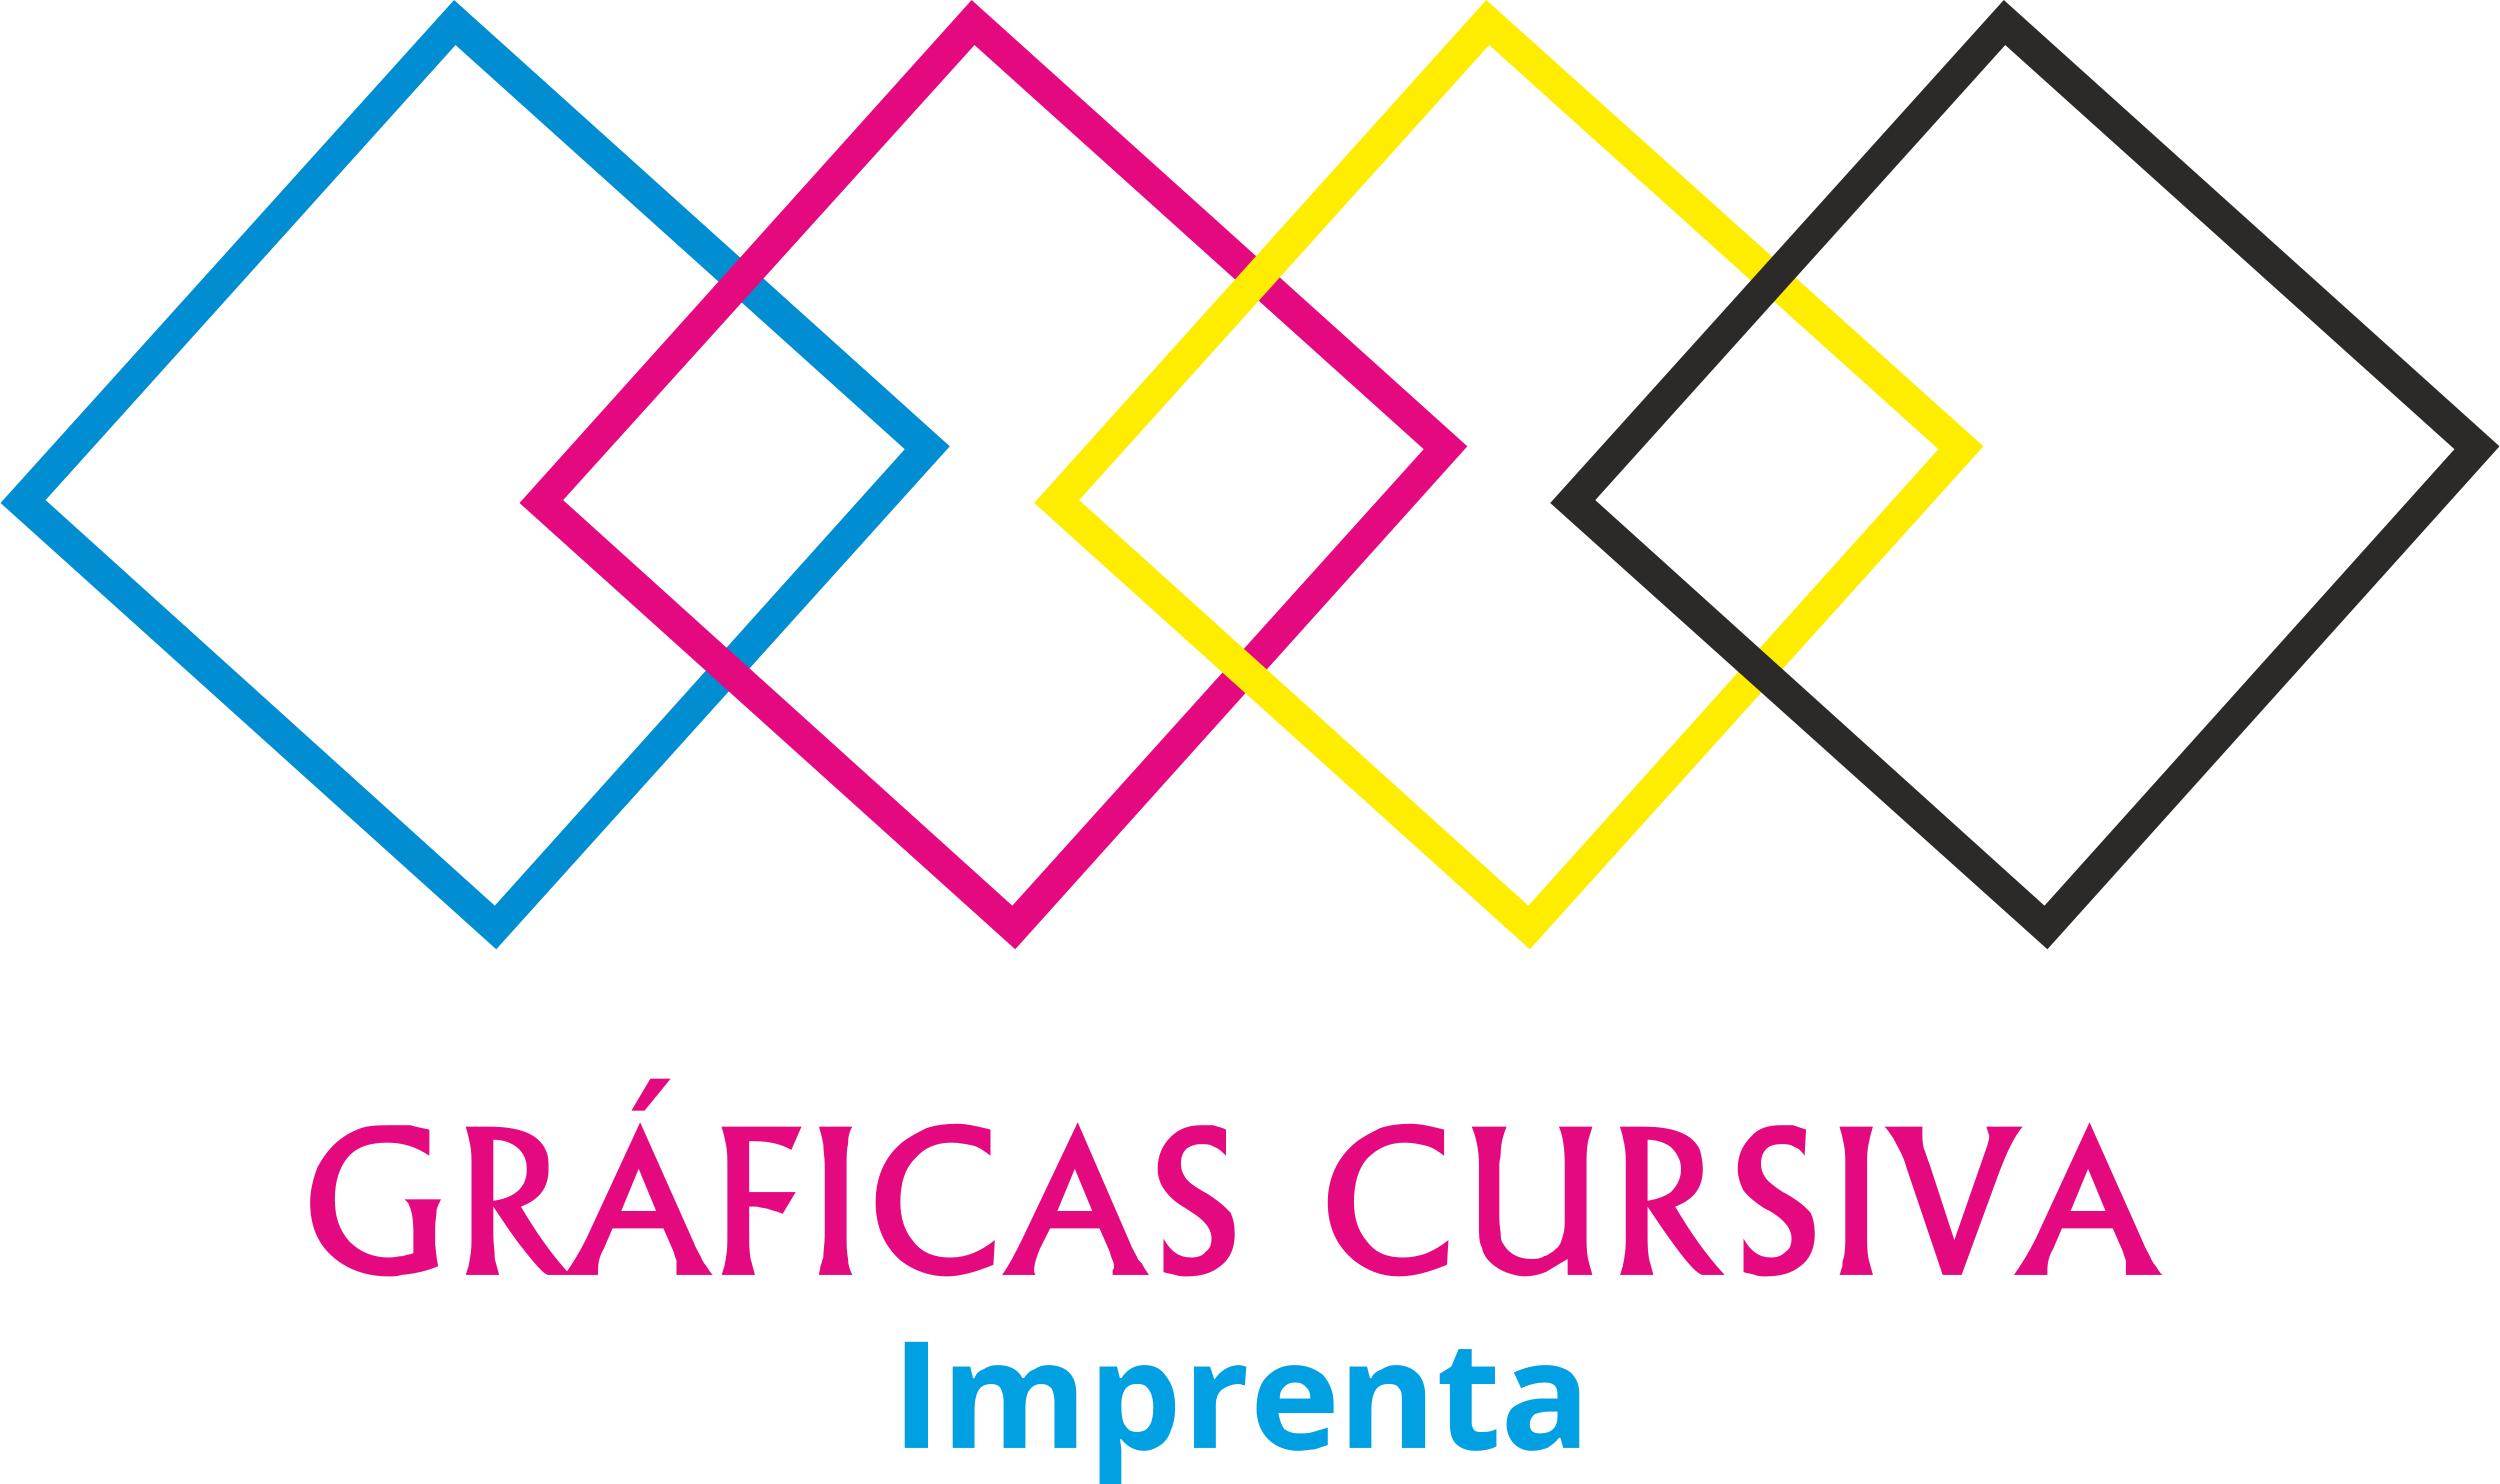
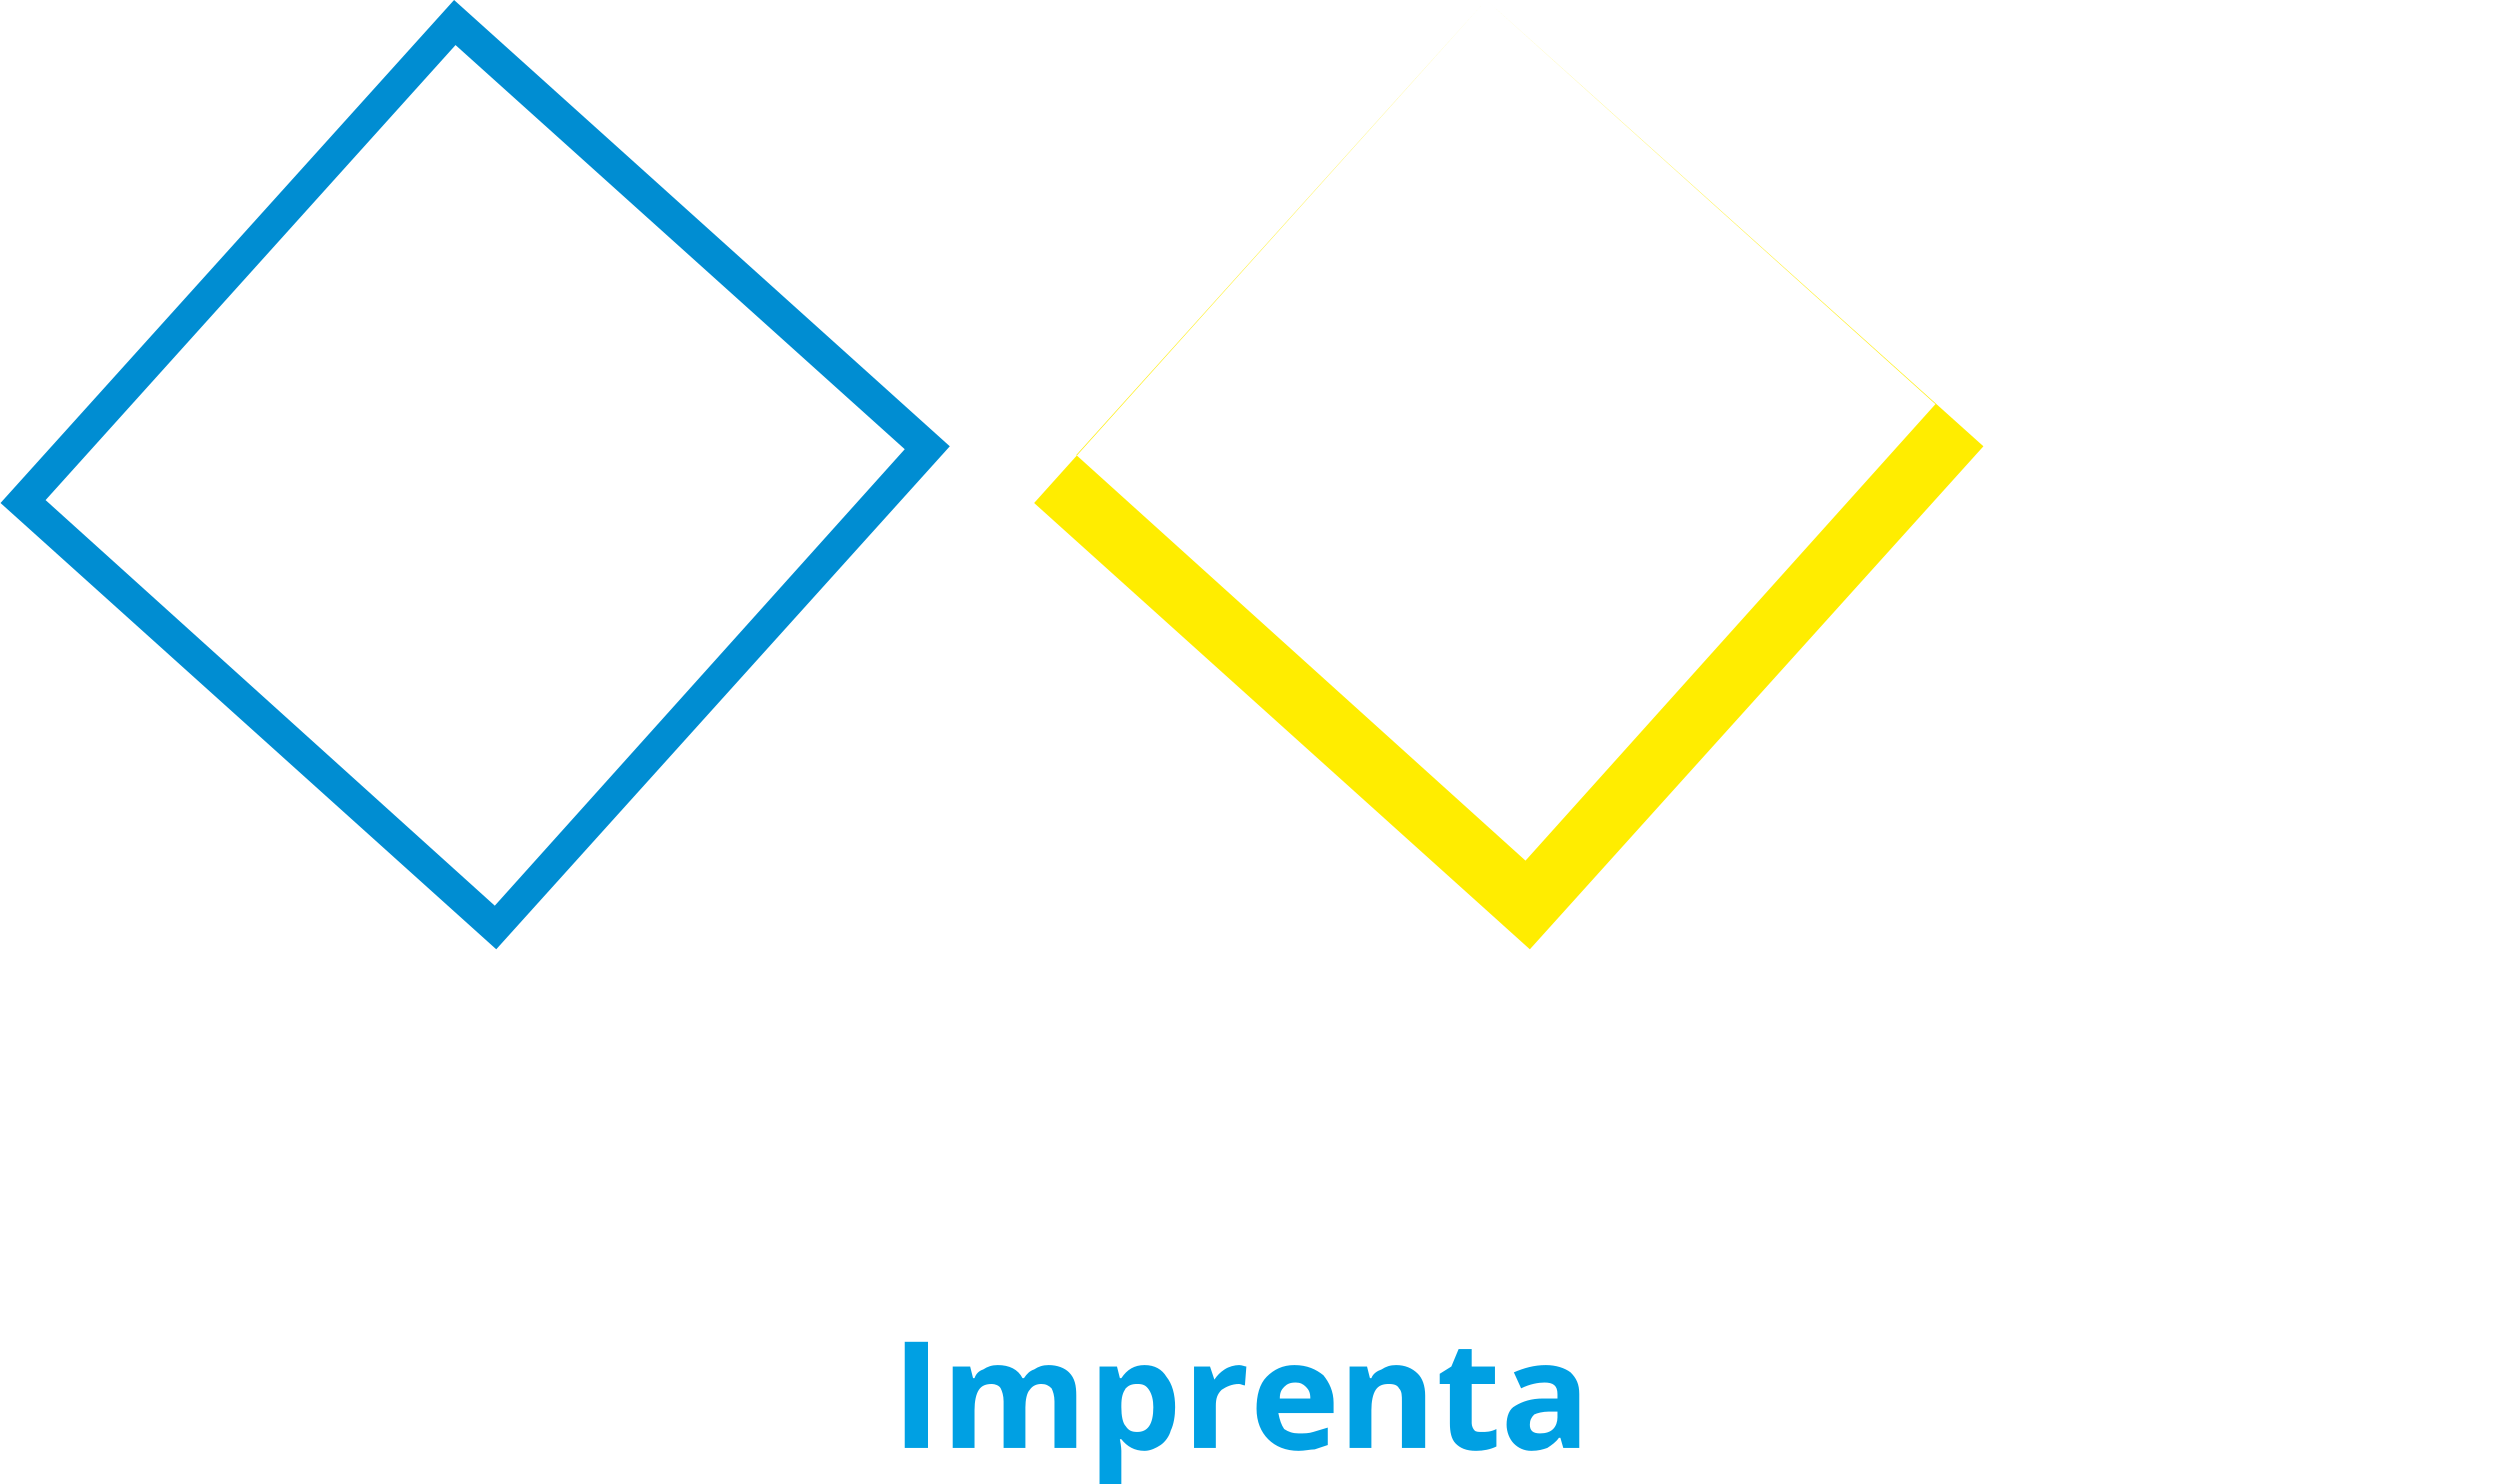
<svg xmlns="http://www.w3.org/2000/svg" xml:space="preserve" width="1718px" height="1020px" version="1.1" style="shape-rendering:geometricPrecision; text-rendering:geometricPrecision; image-rendering:optimizeQuality; fill-rule:evenodd; clip-rule:evenodd" viewBox="0 0 1719 1021">
  <defs>
    <style type="text/css">
   
    .fil3 {fill:#2B2A29}
    .fil2 {fill:#FFED00}
    .fil1 {fill:#E5097F}
    .fil0 {fill:#008DD2}
    .fil4 {fill:#E5097F;fill-rule:nonzero}
    .fil5 {fill:#00A0E3;fill-rule:nonzero}
   
  </style>
  </defs>
  <g id="Capa_x0020_1">
    <path class="fil0" d="M312 0l341 307 -312 346 -341 -307 312 -346zm1 31l309 278 -282 314 -309 -279 282 -313z" />
-     <path class="fil1" d="M668 0l341 307 -311 346 -341 -307 311 -346zm2 31l309 278 -283 314 -309 -279 283 -313z" />
-     <path class="fil2" d="M1022 0l342 307 -312 346 -341 -307 311 -346zm2 31l309 278 -282 314 -309 -279 282 -313z" />
-     <path class="fil3" d="M1378 0l341 307 -311 346 -342 -307 312 -346zm1 31l309 278 -282 314 -309 -279 282 -313z" />
-     <path class="fil4" d="M301 871c-7,3 -15,5 -25,6 -3,1 -6,1 -9,1 -16,0 -29,-5 -39,-14 -10,-9 -15,-21 -15,-37 0,-8 2,-16 5,-24 7,-13 16,-22 30,-27 6,-2 13,-2 21,-2 5,0 9,0 13,0 3,1 8,2 13,3l0 18c-9,-6 -18,-9 -29,-9 -12,0 -21,3 -27,10 -6,7 -9,17 -9,29 0,12 3,21 10,29 7,7 16,11 27,11 4,0 7,-1 10,-1 2,-1 5,-1 7,-2l0 -14c0,-9 -1,-15 -3,-19 0,-1 -1,-2 -3,-4l25 0c-1,2 -2,4 -3,7 0,4 -1,8 -1,12l0 12 1 9 1 6zm38 -21c0,5 1,10 1,16 1,4 2,7 3,11l-23 0c1,-2 1,-4 2,-6 0,-2 1,-4 1,-6 1,-5 1,-10 1,-15l0 -49c0,-4 0,-9 -1,-14 -1,-5 -2,-9 -3,-12l16 0c21,0 34,5 39,16 2,4 2,8 2,13 0,13 -6,21 -19,26 10,17 21,33 34,47l-15 0c-3,0 -9,-7 -20,-21 -6,-8 -12,-17 -18,-26l0 20zm0 -66l0 42c7,-1 12,-3 16,-6 5,-4 7,-9 7,-16 0,-6 -2,-11 -7,-15 -4,-3 -9,-5 -16,-5zm88 49l24 0 -12 -29 -12 29zm-6 12l-6 14c-3,5 -4,10 -4,15l0 1 0 2 -23 0c5,-7 10,-15 15,-25l37 -80 37 83c1,3 3,6 5,10 0,1 1,2 2,4 2,2 3,5 6,8l-25 0 0 -3 0 -2c0,-1 0,-3 0,-5 0,0 -1,-2 -2,-6l-7 -16 -35 0zm26 -103l14 0 -18 22 -9 0 13 -22zm68 108c0,5 0,10 1,16 1,4 2,7 3,11l-23 0c1,-2 1,-4 2,-6 0,-2 1,-4 1,-6 1,-5 1,-10 1,-15l0 -49c0,-4 0,-9 -1,-14 -1,-5 -2,-9 -3,-12l55 0 -7 16c-7,-4 -15,-6 -26,-6l-3 0 0 35 32 0 -9 15c-2,-1 -5,-2 -9,-3 -2,-1 -5,-1 -9,-2 -1,0 -3,0 -5,0l0 20zm71 -75c-2,3 -3,7 -3,12 -1,4 -1,9 -1,14l0 49c0,5 0,11 1,16 0,4 1,7 3,11l-23 0c0,-2 1,-4 1,-6 1,-2 1,-4 2,-6 0,-5 1,-10 1,-15l0 -49c0,-4 -1,-9 -1,-14 -1,-5 -2,-9 -3,-12l23 0zm97 95c-12,5 -23,8 -32,8 -12,0 -23,-4 -32,-11 -11,-10 -17,-23 -17,-40 0,-17 6,-31 18,-41 5,-4 11,-7 17,-10 6,-2 13,-3 21,-3 7,0 15,2 23,4l0 18c-4,-3 -8,-6 -12,-7 -5,-1 -10,-2 -15,-2 -11,0 -19,4 -25,11 -7,7 -10,17 -10,30 0,11 3,20 9,27 6,8 15,11 25,11 6,0 11,-1 16,-3 5,-2 10,-5 15,-9l-1 17zm44 -37l24 0 -12 -29 -12 29zm-5 12l-7 14c-2,5 -4,10 -4,15l0 1 1 2 -23 0c5,-7 9,-15 14,-25l38 -80 36 83c1,3 3,6 5,10 0,1 1,2 3,4 1,2 3,5 5,8l-25 0 0 -3 1 -2c0,-1 0,-3 -1,-5 0,0 -1,-2 -2,-6l-7 -16 -34 0zm78 7c5,9 11,13 19,13 4,0 8,-1 10,-4 3,-2 4,-5 4,-9 0,-7 -5,-13 -15,-19l-3 -2c-7,-4 -11,-8 -14,-12 -3,-4 -5,-9 -5,-15 0,-9 3,-16 9,-22 6,-6 13,-8 21,-8 2,0 5,0 8,0 4,1 7,2 9,3l0 18c-3,-3 -5,-5 -8,-6 -3,-2 -6,-2 -9,-2 -4,0 -7,1 -10,3 -3,3 -4,6 -4,11 0,3 1,6 3,9 2,3 6,6 13,10l2 1c6,4 10,7 13,10 1,1 2,2 3,3 2,4 3,9 3,15 0,9 -3,17 -10,22 -6,5 -14,7 -23,7 -3,0 -5,0 -8,-1 -3,-1 -6,-1 -8,-2l0 -23zm195 18c-12,5 -23,8 -33,8 -12,0 -22,-4 -31,-11 -12,-10 -18,-23 -18,-40 0,-17 7,-31 19,-41 5,-4 11,-7 17,-10 6,-2 13,-3 21,-3 7,0 15,2 23,4l0 18c-4,-3 -8,-6 -13,-7 -4,-1 -9,-2 -14,-2 -11,0 -19,4 -26,11 -6,7 -9,17 -9,30 0,11 3,20 9,27 6,8 14,11 25,11 5,0 11,-1 16,-3 5,-2 10,-5 15,-9l-1 17zm83 -4c-5,3 -10,6 -15,9 -5,2 -10,3 -15,3 -3,0 -7,-1 -10,-2 -3,-1 -6,-2 -10,-5 -4,-3 -8,-7 -9,-13 -2,-3 -2,-9 -2,-15l0 -42c0,-10 -2,-19 -5,-26l24 0c-2,5 -4,11 -4,18 0,3 -1,5 -1,8l0 37c0,5 1,9 1,12 0,3 1,5 2,6 4,7 11,10 19,10 3,0 6,0 9,-2 1,0 3,-1 4,-2 2,-1 3,-2 4,-3 3,-2 4,-6 5,-10 1,-3 1,-7 1,-12l0 -36c0,-10 -1,-19 -4,-26l23 0c-1,3 -2,7 -3,10 -1,6 -1,11 -1,16l0 49c0,5 0,11 1,16 1,4 2,7 3,11l-17 0 0 -11zm55 -16c0,5 0,10 1,16 1,4 2,7 3,11l-23 0c1,-2 1,-4 2,-6 0,-2 1,-4 1,-6 1,-5 1,-10 1,-15l0 -49c0,-4 0,-9 -1,-14 -1,-5 -2,-9 -3,-12l16 0c21,0 34,5 39,16 1,4 2,8 2,13 0,13 -6,21 -19,26 10,17 21,33 34,47l-15 0c-3,0 -10,-7 -20,-21 -6,-8 -12,-17 -18,-26l0 20zm0 -66l0 42c6,-1 12,-3 16,-6 4,-4 7,-9 7,-16 0,-6 -3,-11 -7,-15 -4,-3 -10,-5 -16,-5zm66 68c5,9 11,13 19,13 4,0 7,-1 10,-4 3,-2 4,-5 4,-9 0,-7 -5,-13 -15,-19l-4 -2c-6,-4 -11,-8 -14,-12 -2,-4 -4,-9 -4,-15 0,-9 3,-16 9,-22 5,-6 12,-8 21,-8 2,0 5,0 8,0 3,1 6,2 9,3l-1 18c-2,-3 -4,-5 -7,-6 -3,-2 -6,-2 -9,-2 -4,0 -8,1 -10,3 -3,3 -4,6 -4,11 0,3 1,6 3,9 2,3 6,6 12,10l2 1c7,4 11,7 14,10 1,1 2,2 3,3 2,4 3,9 3,15 0,9 -3,17 -10,22 -6,5 -14,7 -24,7 -2,0 -5,0 -7,-1 -3,-1 -6,-1 -8,-2l0 -23zm89 -77c-1,3 -2,7 -3,12 -1,4 -1,9 -1,14l0 49c0,5 0,11 1,16 1,4 2,7 3,11l-23 0c1,-2 1,-4 2,-6 0,-2 0,-4 1,-6 1,-5 1,-10 1,-15l0 -49c0,-4 0,-9 -1,-14 -1,-5 -2,-9 -3,-12l23 0zm48 102l-25 -74c-2,-8 -6,-14 -9,-20 -2,-3 -4,-6 -6,-8l26 0 0 2 0 3c0,2 0,6 1,10 1,2 2,6 4,11l17 52 23 -66c0,-1 1,-3 1,-5 0,-2 -1,-3 -1,-4l-1 -3 25 0c-6,7 -11,18 -16,31l-26 71 -13 0zm88 -44l24 0 -12 -29 -12 29zm-6 12l-6 14c-3,5 -4,10 -4,15l0 1 0 2 -23 0c5,-7 10,-15 15,-25l37 -80 37 83c1,3 3,6 5,10 0,1 1,2 2,4 2,2 3,5 6,8l-25 0 0 -3 0 -2c0,-1 0,-3 0,-5 0,0 -1,-2 -2,-6l-7 -16 -35 0z" />
+     <path class="fil2" d="M1022 0l342 307 -312 346 -341 -307 311 -346zl309 278 -282 314 -309 -279 282 -313z" />
    <path class="fil5" d="M622 996l0 -73 16 0 0 73 -16 0zm33 0l0 -56 12 0 2 8 1 0c1,-3 3,-5 6,-6 3,-2 6,-3 10,-3 8,0 14,3 17,9l1 0c2,-3 4,-5 7,-6 3,-2 6,-3 10,-3 6,0 11,2 14,5 4,4 5,9 5,16l0 36 -15 0 0 -32c0,-4 -1,-7 -2,-9 -2,-2 -4,-3 -7,-3 -3,0 -6,1 -8,4 -2,2 -3,7 -3,12l0 28 -15 0 0 -32c0,-4 -1,-7 -2,-9 -1,-2 -4,-3 -6,-3 -4,0 -7,1 -9,4 -2,3 -3,8 -3,14l0 26 -15 0zm101 25l0 -81 12 0 2 8 1 0c4,-6 9,-9 16,-9 7,0 12,3 15,8 4,5 6,12 6,21 0,6 -1,12 -3,16 -1,4 -4,8 -7,10 -3,2 -7,4 -11,4 -7,0 -12,-3 -16,-8l-1 0c1,5 1,8 1,8l0 23 -15 0zm15 -53c0,6 1,11 3,13 2,3 4,4 8,4 7,0 11,-5 11,-17 0,-5 -1,-9 -3,-12 -2,-3 -4,-4 -8,-4 -4,0 -6,1 -8,3 -2,3 -3,6 -3,12l0 1zm50 28l0 -56 11 0 3 9 0 0c2,-3 4,-5 7,-7 3,-2 7,-3 10,-3 2,0 4,1 5,1l-1 13c-1,0 -3,-1 -4,-1 -5,0 -9,2 -12,4 -3,3 -4,6 -4,11l0 29 -15 0zm43 -27c0,-9 2,-17 7,-22 5,-5 11,-8 19,-8 9,0 15,3 20,7 4,5 7,11 7,19l0 7 -38 0c1,5 2,8 4,11 3,2 6,3 10,3 4,0 7,0 10,-1 3,-1 7,-2 10,-3l0 12c-3,1 -6,2 -9,3 -3,0 -7,1 -11,1 -9,0 -16,-3 -21,-8 -5,-5 -8,-12 -8,-21zm16 -7l21 0c0,-4 -1,-6 -3,-8 -2,-2 -4,-3 -7,-3 -4,0 -6,1 -8,3 -2,2 -3,4 -3,8zm48 34l0 -56 12 0 2 8 1 0c1,-3 4,-5 7,-6 3,-2 6,-3 10,-3 6,0 11,2 15,6 3,3 5,8 5,15l0 36 -16 0 0 -32c0,-4 0,-7 -2,-9 -1,-2 -3,-3 -7,-3 -4,0 -7,1 -9,4 -2,3 -3,8 -3,14l0 26 -15 0zm62 -44l0 -7 8 -5 5 -12 9 0 0 12 16 0 0 12 -16 0 0 27c0,2 1,4 2,5 1,1 3,1 5,1 3,0 6,0 10,-2l0 12c-4,2 -9,3 -14,3 -7,0 -11,-2 -14,-5 -3,-3 -4,-8 -4,-14l0 -27 -7 0zm46 28c0,-6 2,-11 6,-13 5,-3 11,-5 19,-5l10 0 0 -3c0,-6 -3,-8 -9,-8 -4,0 -10,1 -16,4l-5 -11c7,-3 14,-5 22,-5 7,0 13,2 17,5 4,4 6,8 6,15l0 37 -11 0 -2 -7 -1 0c-2,3 -5,5 -8,7 -3,1 -6,2 -11,2 -5,0 -9,-2 -12,-5 -3,-3 -5,-8 -5,-13zm16 0c0,4 2,6 7,6 4,0 7,-1 9,-3 2,-2 3,-5 3,-8l0 -4 -6 0c-4,0 -8,1 -10,2 -2,2 -3,4 -3,7z" />
  </g>
</svg>